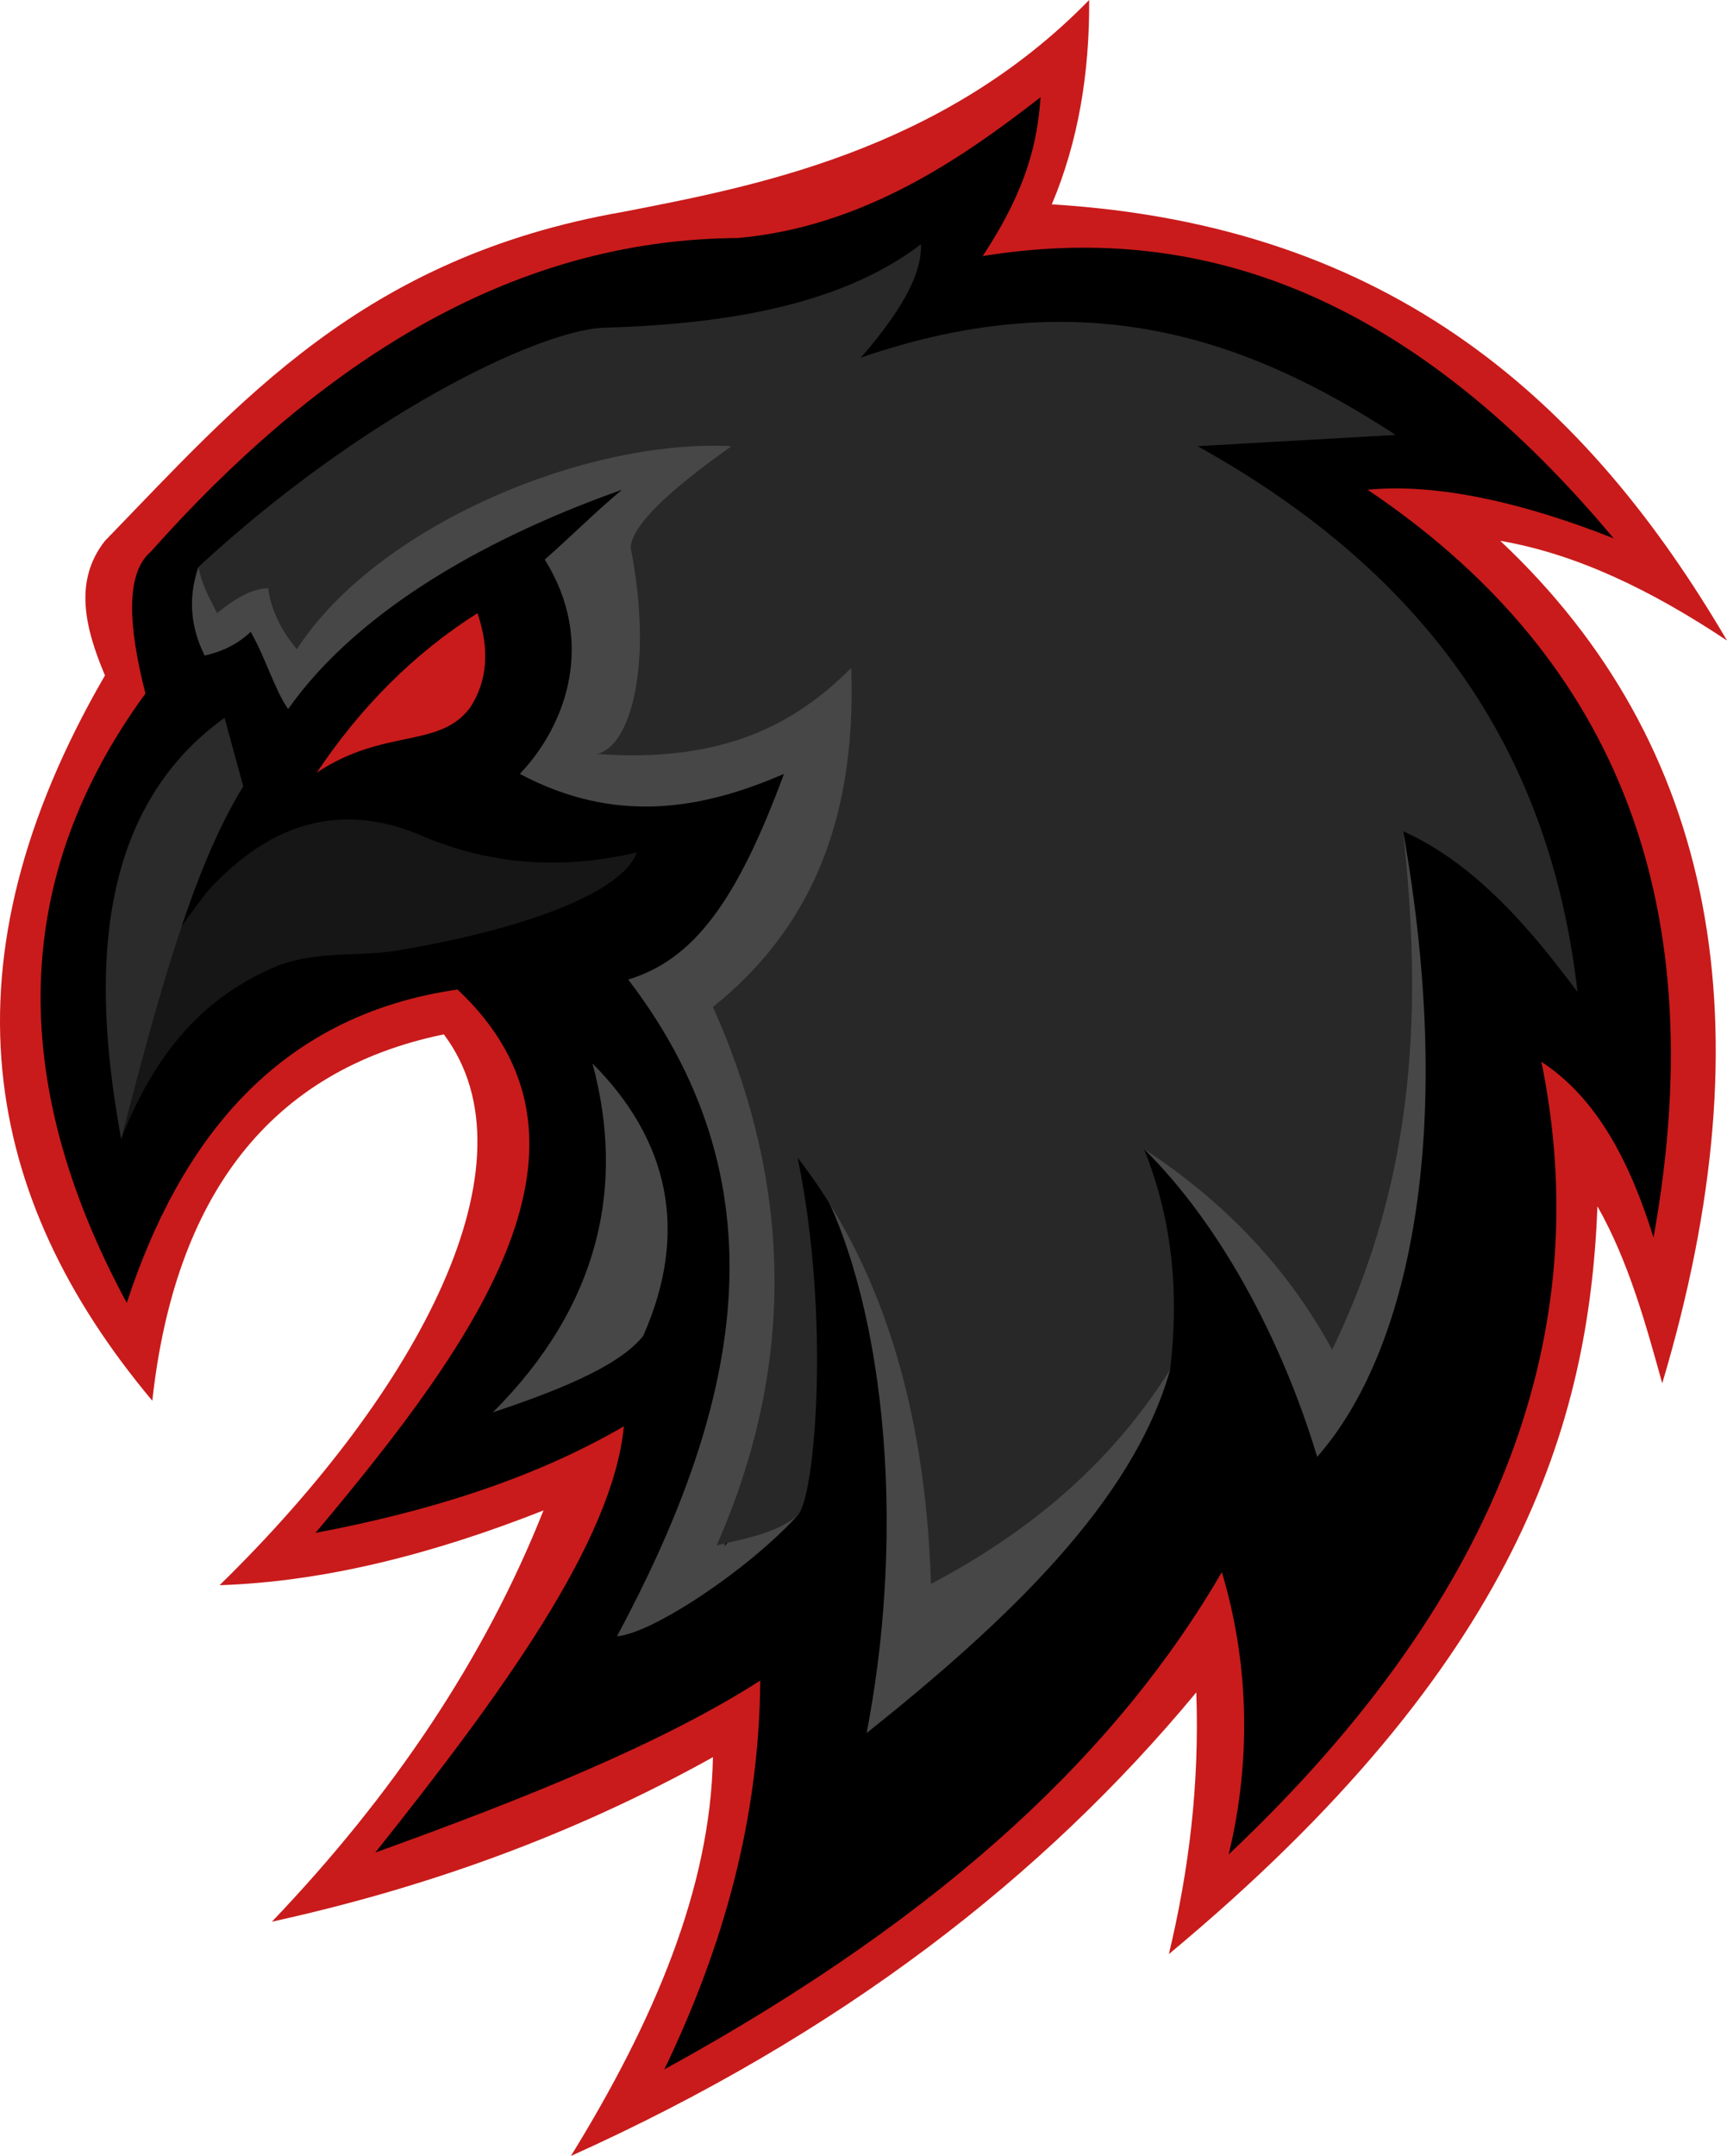
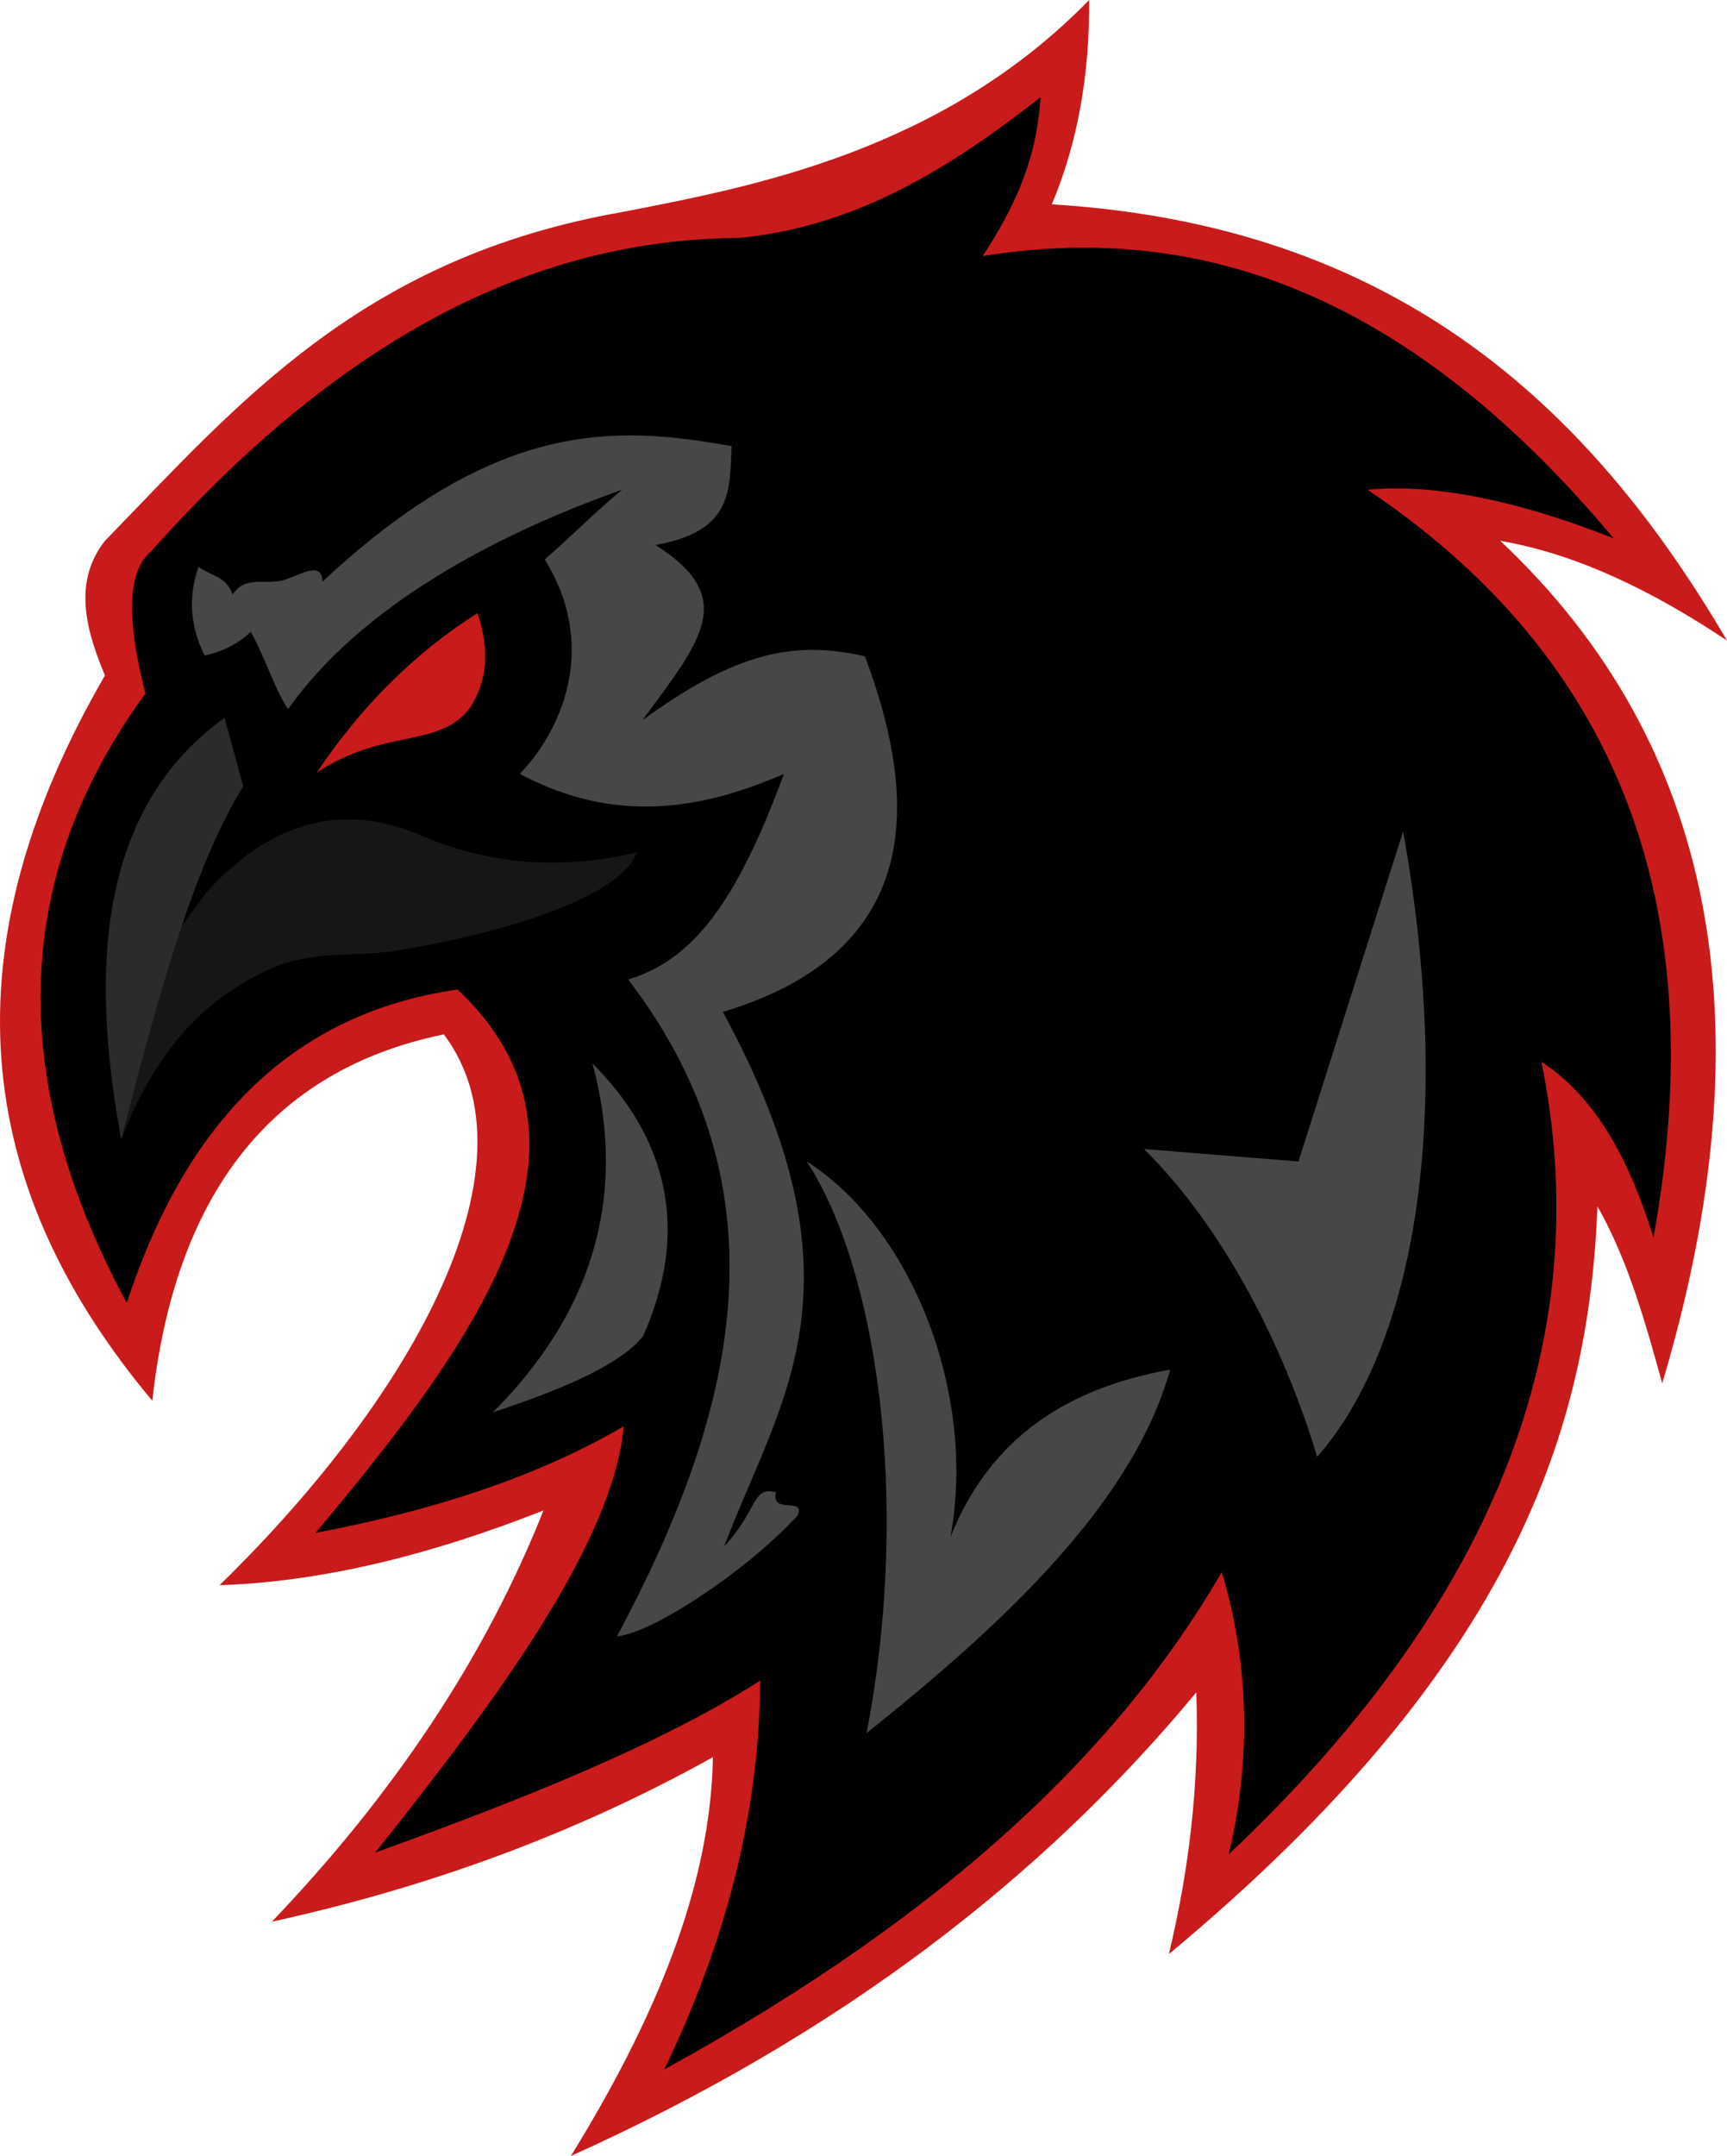
<svg xmlns="http://www.w3.org/2000/svg" fill="none" viewBox="0 0 2200.7 2746.4">
  <path id="a" d="m194.08 1784.4c28.62-260.56 149.75-421.16 371.48-466.74 122.31 162.63-31.18 453.04-285.76 701.7 132.87-4.41 271-39.3 412.76-95.26-74.66 188.11-191.59 362.22-346.08 523.89 192.83-42.29 380.83-108.76 561.99-209.56-2.93 166.94-75.43 336.78-180.98 508.02 343.83-154.82 602.23-355.57 796.94-590.57 4.17 117.86-9.41 226.46-34.92 333.38 446.35-371.11 535.34-677 546.11-952.52 40.21 70.97 62.1 152.13 82.55 225.43 136.39-456.56 68.45-814.71-206.38-1073.2 98.06 16.83 194.05 63.87 288.93 127-177.31-302.26-425.2-529.08-860.44-555.64 33.78-79.97 48.23-167.29 47.63-260.35-188.82 193.59-431.02 238.13-593.75 269.88-332.61 57.96-489.76 243.44-660.41 419.11-39.89 50.76-25.87 110.15 0 171.45-212.67 366.75-156.27 665.58 60.33 923.95z" fill="#C91B1B" />
  <path d="m565.56 1317.6c122.31 162.63-31.18 453.04-285.76 701.7 132.87-4.41 271-39.3 412.76-95.26-74.66 188.11-191.59 362.22-346.08 523.89 192.83-42.29 380.83-108.76 561.99-209.56-2.93 166.94-75.43 336.78-180.98 508.02 343.83-154.82 602.23-355.57 796.94-590.57 4.17 117.86-9.41 226.46-34.92 333.38 446.35-371.11 535.34-677 546.11-952.52 40.21 70.97 62.1 152.13 82.55 225.43 136.39-456.56 68.45-814.71-206.38-1073.2 98.06 16.83 194.05 63.87 288.93 127-177.31-302.26-425.2-529.08-860.44-555.64 33.78-79.97 48.23-167.29 47.63-260.35-188.82 193.59-431.02 238.13-593.75 269.88-332.61 57.96-489.76 243.44-660.41 419.11-39.89 50.76-25.87 110.15 0 171.45-212.67 366.75-156.27 665.58 60.33 923.95 28.62-260.56 149.75-421.16 371.48-466.74z" stroke="#000" stroke-opacity="0" stroke-width="1.333" />
  <path id="b" d="m161.53 1659.8c66.68-203.44 189.19-365.95 421.49-399.27 205.67 192.89 29.35 441.79-180.98 692.17 143.27-27.14 276.95-68.38 392.92-135.74-13.9 146.3-155.89 341.17-316.72 542.94 189.76-68.31 365.75-139.09 490.55-219.08-1.37 176.74-46.99 338.72-122.24 495.31 368.49-201.99 582.87-414.21 710.43-633.42 33.37 111.02 38.83 234.85 8.73 359.57 356.6-336.26 466.7-675.9 398.47-1009.7 70.63 46.1 112.76 127.13 142.88 223.84 80.43-445.85-62.54-749.66-364.34-952.52 88.91-8.86 200.59 17.1 313.54 61.91-270.94-323.99-540.85-402.25-804.09-359.58 57.72-87.28 69.84-147.28 73.82-202.41-99.59 77.45-225.63 165.11-385.77 179.4-227.02 1.58-478.98 97.32-747.73 399.26-32.25 27.11-29.73 92.89-7.15 180.98-169.14 231.36-178.4 489.91-23.81 776.31z" fill="#000" />
  <path d="m583.02 1260.5c205.67 192.89 29.35 441.79-180.98 692.17 143.27-27.14 276.95-68.38 392.92-135.74-13.9 146.3-155.89 341.17-316.72 542.94 189.76-68.31 365.75-139.09 490.55-219.08-1.37 176.74-46.99 338.72-122.24 495.31 368.49-201.99 582.87-414.21 710.43-633.42 33.37 111.02 38.83 234.85 8.73 359.57 356.6-336.26 466.7-675.9 398.47-1009.7 70.63 46.1 112.76 127.13 142.88 223.84 80.43-445.85-62.54-749.66-364.34-952.52 88.91-8.86 200.59 17.1 313.54 61.91-270.94-323.99-540.85-402.25-804.09-359.58 57.72-87.28 69.84-147.28 73.82-202.41-99.59 77.45-225.63 165.11-385.77 179.4-227.02 1.58-478.98 97.32-747.73 399.26-32.25 27.11-29.73 92.89-7.15 180.98-169.14 231.36-178.4 489.91-23.81 776.31 66.68-203.44 189.19-365.95 421.49-399.27z" stroke="#000" stroke-opacity="0" stroke-width="1.333" />
  <path id="c" d="m154.39 1451c43.21-110.39 105.44-182.05 200.56-221.2 51.85-19.05 103.66-10.9 151.02-18.87 164.19-27.58 286.6-73.95 305.66-125.07-89.33 20.9-178.98 18.04-269.09-19.06-100.66-45.23-193.77-24.34-278.61 69.07-25.7 34.55-62.85 79.99-80.44 133.09-17.79 53.7-15.95 115.24-29.1 182.04z" fill="#161616" />
  <path d="m354.95 1229.8c51.85-19.05 103.66-10.9 151.02-18.87 164.19-27.58 286.6-73.95 305.66-125.07-89.33 20.9-178.98 18.04-269.09-19.06-100.66-45.23-193.77-24.34-278.61 69.07-25.7 34.55-62.85 79.99-80.44 133.09-17.79 53.7-15.95 115.24-29.1 182.04 43.21-110.39 105.44-182.05 200.56-221.2z" stroke="#000" stroke-opacity="0" stroke-width="1.333" />
  <path id="d" d="m286.15 914.42c-179.39 128.59-162.97 365.3-131.76 536.59 46.62-179.34 90.84-344.66 155.58-449.27-8.47-31.07-16.39-60.09-23.82-87.32z" fill="#2B2B2B" />
  <path d="m154.39 1451c46.62-179.34 90.84-344.66 155.58-449.27-8.47-31.07-16.39-60.09-23.82-87.32-179.39 128.59-162.97 365.3-131.76 536.59z" stroke="#000" stroke-opacity="0" stroke-width="1.333" />
  <path id="e" d="m403.63 984.27c55.21-82.47 122.7-151.07 204.79-203.21 15.84 46.33 12.77 86.58-9.52 120.66-39.69 52.38-109.54 25.4-195.27 82.55z" fill="#C91B1B" />
  <path d="m608.42 781.06c15.84 46.33 12.77 86.58-9.52 120.66-39.69 52.38-109.54 25.4-195.27 82.55 55.21-82.47 122.7-151.07 204.79-203.21z" stroke="#000" stroke-opacity="0" stroke-width="1.333" />
  <path id="f" d="m252.81 722.32c-13.7 40.1-9.61 77.44 7.94 112.72 23.94-5.19 43.22-15.46 58.74-30.16 19.24 33.9 30.29 73.16 47.63 98.42 92.56-131.09 264.26-222.48 425.46-279.4-35.66 29.77-66.42 60.99-98.43 88.9 65.25 104.04 28 210.42-31.75 273.06 120.85 64.17 230.58 45.98 336.56 0-60.6 164.46-116.12 236.92-198.45 261.94 208.32 272.19 135.65 556.72-14.28 836.63 45.32-3.65 167.75-85.19 230.19-153.99 10.59-24.34-34.93-0.53-27.52-29.63-31.35-7.15-22.04 21.62-66.14 69.21 72.66-191.25 187.42-331.97-1.59-680.95 255.26-76.89 250.76-267.51 180.98-452.97-91.6-21.28-167.1-3.62-283.64 81.49 76.1-103.13 122.11-156.05 16.93-223.31 96.16-17.47 94.57-65.69 96.84-125.95-145.44-25.95-297.81-36.27-521.24 172.52-1.42-26.2-24.88-9.96-51.86-1.06-30.3 4.08-47.28-4.86-62.71 17.46-8.81-22.05-19.9-20.55-43.66-34.93z" fill="#474747" />
-   <path d="m260.75 835.04c23.94-5.19 43.22-15.46 58.74-30.16 19.24 33.9 30.29 73.16 47.63 98.42 92.56-131.09 264.26-222.48 425.46-279.4-35.66 29.77-66.42 60.99-98.43 88.9 65.25 104.04 28 210.42-31.75 273.06 120.85 64.17 230.58 45.98 336.56 0-60.6 164.46-116.12 236.92-198.45 261.94 208.32 272.19 135.65 556.72-14.28 836.63 45.32-3.65 167.75-85.19 230.19-153.99 10.59-24.34-34.93-0.53-27.52-29.63-31.35-7.15-22.04 21.62-66.14 69.21 72.66-191.25 187.42-331.97-1.59-680.95 255.26-76.89 250.76-267.51 180.98-452.97-91.6-21.28-167.1-3.62-283.64 81.49 76.1-103.13 122.11-156.05 16.93-223.31 96.16-17.47 94.57-65.69 96.84-125.95-145.44-25.95-297.81-36.27-521.24 172.52-1.42-26.2-24.88-9.96-51.86-1.06-30.3 4.08-47.28-4.86-62.71 17.46-8.81-22.05-19.9-20.55-43.66-34.93-13.7 40.1-9.61 77.44 7.94 112.72z" stroke="#000" stroke-opacity="0" stroke-width="1.333" />
  <path id="g" d="m755 1354.7c41.76 155.15 10.04 307.51-127 444.51 75.06-25.13 159.81-57.15 191.56-97.37 59.27-133.36 32.13-250.07-64.56-347.14z" fill="#474747" />
  <path d="m628 1799.2c75.06-25.13 159.81-57.15 191.56-97.37 59.27-133.36 32.13-250.07-64.56-347.14 41.76 155.15 10.04 307.51-127 444.51z" stroke="#000" stroke-opacity="0" stroke-width="1.333" />
  <path id="h" d="m1028.1 1479.6c88.4 135.47 133.65 429.73 76.21 728.15 180-143.63 339.74-295.23 386.83-463.03-127.5 22.86-228.48 83.92-279.94 213.26 33.47-182.83-49.14-392.85-183.1-478.38z" fill="#474747" />
  <path d="m1104.3 2207.7c180-143.63 339.74-295.23 386.83-463.03-127.5 22.86-228.48 83.92-279.94 213.26 33.47-182.83-49.14-392.85-183.1-478.38 88.4 135.47 133.65 429.73 76.21 728.15z" stroke="#000" stroke-opacity="0" stroke-width="1.333" />
  <path id="i" d="m1457.8 1463.7c96.31 95.17 175.2 241.39 220.66 392.12 115.9-131.39 178.45-409.41 109.54-796.94l-133.35 420.69-196.85-15.87z" fill="#474747" />
  <path d="m1678.4 1855.8c115.9-131.39 178.45-409.41 109.54-796.94l-133.35 420.69-196.85-15.87c96.31 95.17 175.2 241.39 220.66 392.12z" stroke="#000" stroke-opacity="0" stroke-width="1.333" />
-   <path id="j" d="m252.82 722.32c4.41 22.87 13.89 39.12 23.81 58.74 22.77-18.64 44.76-31.39 65.09-31.75 3.72 28.43 16.93 54.05 36.51 77.79 101.83-157.35 367.26-268.22 554.05-258.77-85.1 60.1-127.8 103.16-128.59 129.39 28.93 147.86 0.45 252.85-42.86 262.73 161.57 11.93 253.54-39.02 323.85-109.53 7.58 206.75-61.17 339.61-176.21 431.81 86.94 194.07 119.06 427.19 4.76 685.81 35.7-8.62 75.54-14.89 103.19-38.1 22.23-22.22 42.22-251.74 0-455.62 104.19 133.86 163.01 314.63 169.87 542.94 120.73-63.8 226.59-148.76 304.81-273.06 11.75-98.21 2.57-192.25-33.34-280.99 108.98 71.24 186.58 157.71 239.72 255.59 109.32-224.43 113.93-443.18 90.49-660.41 94.63 42.39 166.12 129.63 222.25 204.79-31.59-274.76-162.55-516.62-484.2-695.35l252.42-14.28c-187.68-122.65-396.61-196.97-681.54-98.43 61.17-70.33 77.67-112.84 76.69-144.47-97.27 74.03-237.39 101.79-406.41 106.37-86.52 5.55-308.37 114.23-514.36 304.8z" fill="#282828" />
  <path d="m276.63 781.06c22.77-18.64 44.76-31.39 65.09-31.75 3.72 28.43 16.93 54.05 36.51 77.79 101.83-157.35 367.26-268.22 554.05-258.77-85.1 60.1-127.8 103.16-128.59 129.39 28.93 147.86 0.45 252.85-42.86 262.73 161.57 11.93 253.54-39.02 323.85-109.53 7.58 206.75-61.17 339.61-176.21 431.81 86.94 194.07 119.06 427.19 4.76 685.81 35.7-8.62 75.54-14.89 103.19-38.1 22.23-22.22 42.22-251.74 0-455.62 104.19 133.86 163.01 314.63 169.87 542.94 120.73-63.8 226.59-148.76 304.81-273.06 11.75-98.21 2.57-192.25-33.34-280.99 108.98 71.24 186.58 157.71 239.72 255.59 109.32-224.43 113.93-443.18 90.49-660.41 94.63 42.39 166.12 129.63 222.25 204.79-31.59-274.76-162.55-516.62-484.2-695.35l252.42-14.28c-187.68-122.65-396.61-196.97-681.54-98.43 61.17-70.33 77.67-112.84 76.69-144.47-97.27 74.03-237.39 101.79-406.41 106.37-86.52 5.55-308.37 114.23-514.36 304.8 4.41 22.87 13.89 39.12 23.81 58.74z" stroke="#000" stroke-opacity="0" stroke-width="1.333" />
</svg>